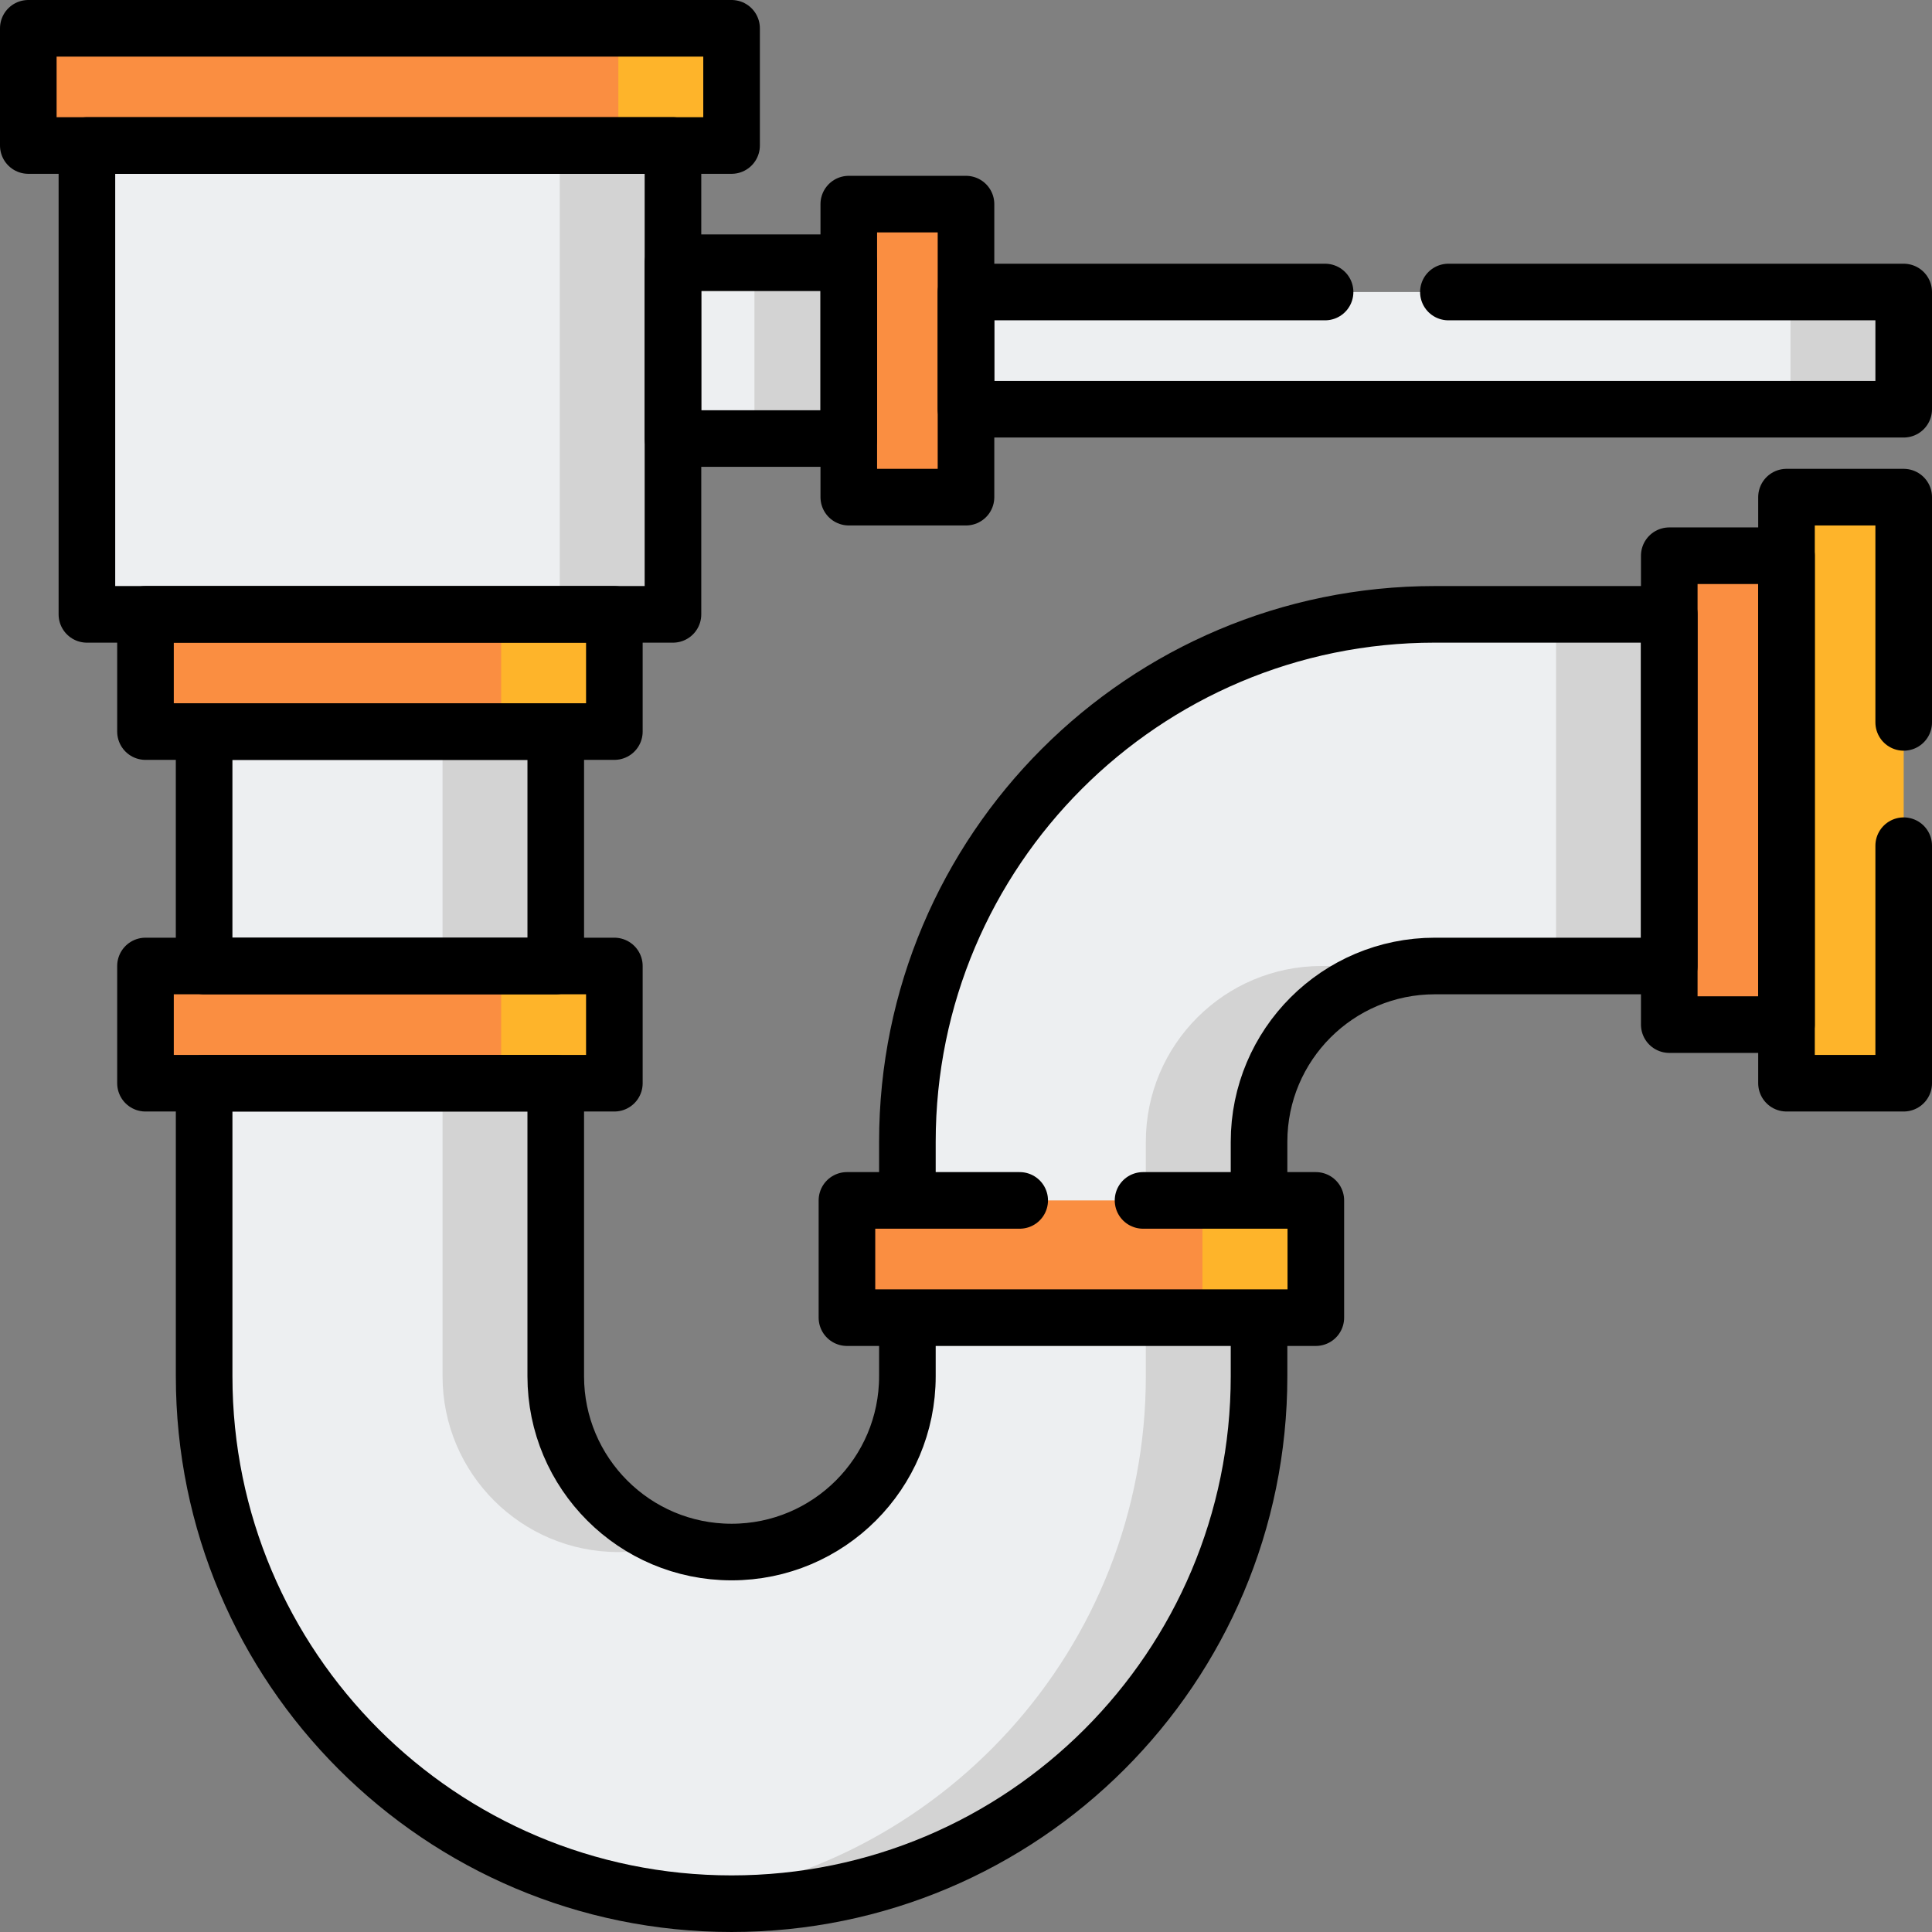
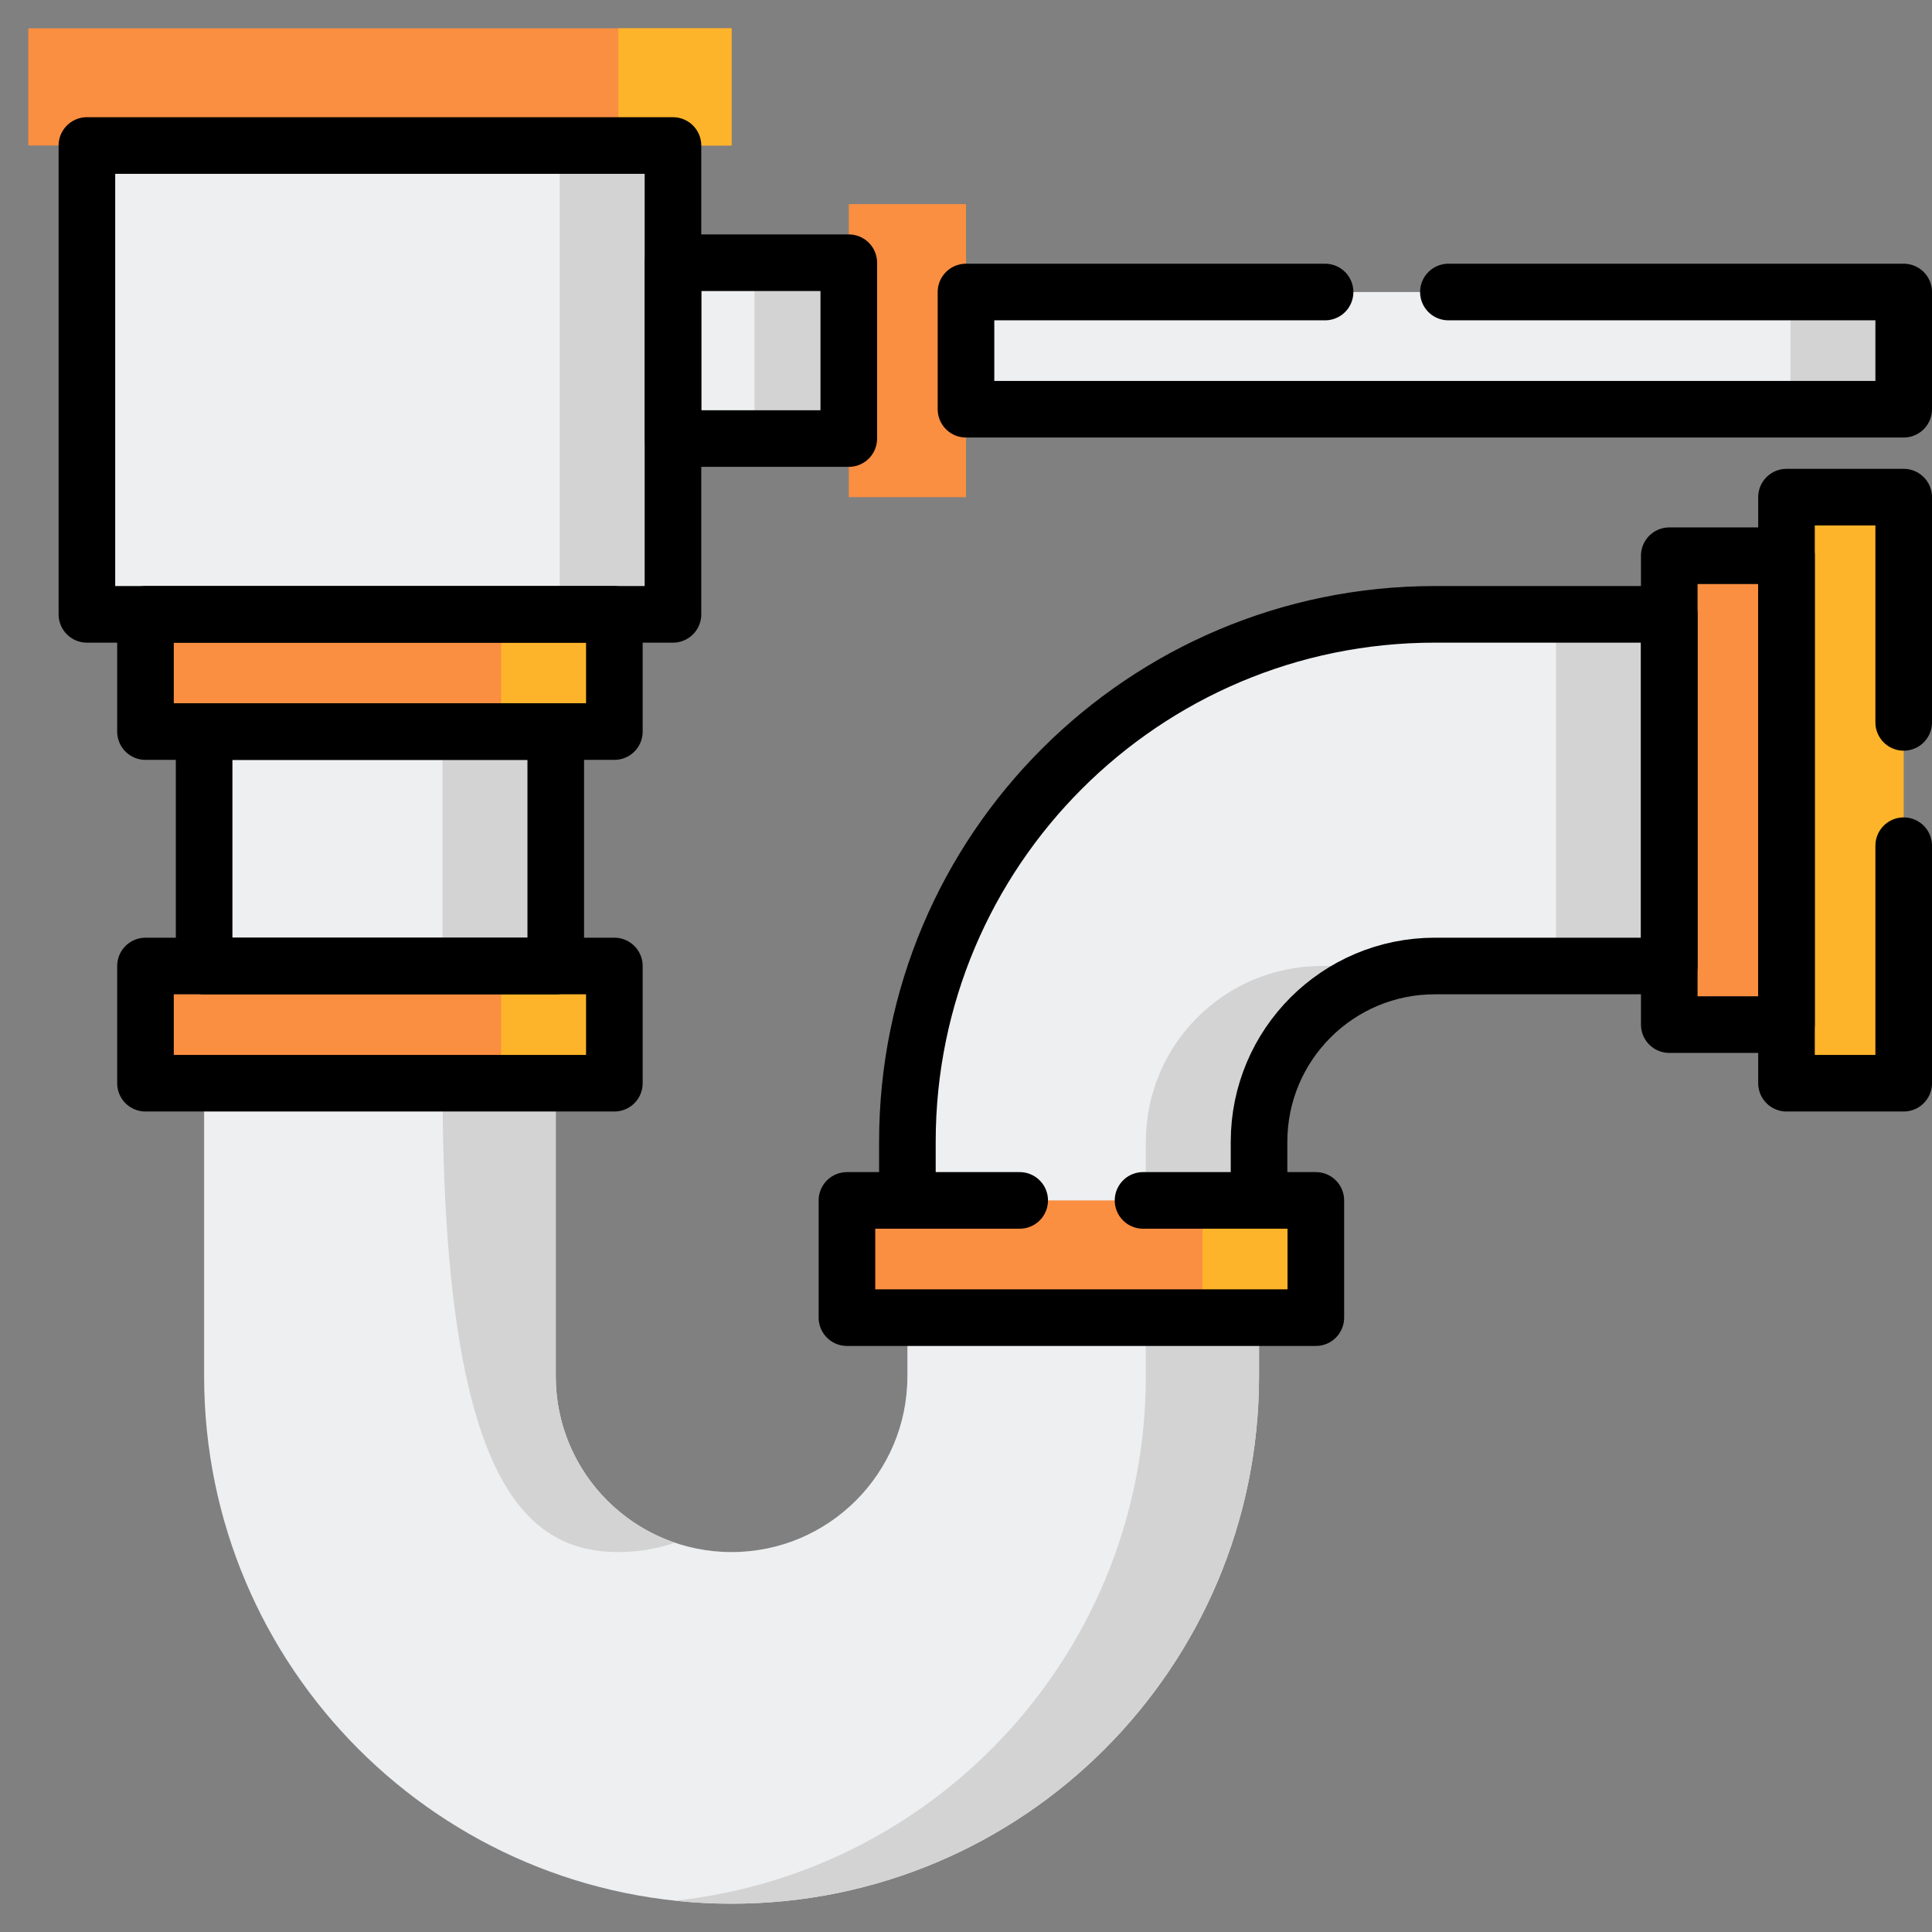
<svg xmlns="http://www.w3.org/2000/svg" version="1.1" id="Capa_1" x="0px" y="0px" viewBox="0 0 512 512" style="enable-background:new 0 0 512 512;" xml:space="preserve" width="300" height="300">
  <rect x="0" y="0" width="512" height="512" fill="#808080" stroke="none" />
  <g transform="matrix(1,0,0,1,0,0)">
    <g>
      <path style="" d="M442.373,162.812h-62.125c-77.199,0-139.781,62.582-139.781,139.781v62.125&#10;&#09;&#09;c0,25.733-20.861,46.594-46.594,46.594h0c-25.733,0-46.594-20.861-46.594-46.594v-77.656H54.094v77.656&#10;&#09;&#09;c0,77.199,62.582,139.781,139.781,139.781h0c77.199,0,139.781-62.582,139.781-139.781v-62.125&#10;&#09;&#09;c0-25.733,20.861-46.594,46.594-46.594h62.125V162.812z" fill="#edeff1ff" data-original-color="#edeff1ff" stroke="none" />
      <path style="" d="M303.655,302.593v62.125c0,72.131-54.636,131.501-124.781,138.985c4.928,0.526,9.932,0.796,15,0.796&#10;&#09;&#09;h0c77.199,0,139.781-62.582,139.781-139.781v-62.125c0-25.733,20.861-46.594,46.594-46.594h-30&#10;&#09;&#09;C324.516,255.999,303.655,276.86,303.655,302.593z" fill="#d3d3d3ff" data-original-color="#d3d3d3ff" stroke="none" />
-       <path style="" d="M163.874,411.311L163.874,411.311c5.248,0,10.293-0.868,15-2.468&#10;&#09;&#09;c-18.374-6.244-31.594-23.641-31.594-44.126v-77.656h-30v77.656C117.281,390.45,138.141,411.311,163.874,411.311z" fill="#d3d3d3ff" data-original-color="#d3d3d3ff" stroke="none" />
+       <path style="" d="M163.874,411.311L163.874,411.311c5.248,0,10.293-0.868,15-2.468&#10;&#09;&#09;c-18.374-6.244-31.594-23.641-31.594-44.126v-77.656h-30C117.281,390.45,138.141,411.311,163.874,411.311z" fill="#d3d3d3ff" data-original-color="#d3d3d3ff" stroke="none" />
      <rect x="412.373" y="162.812" style="" width="30" height="93.187" fill="#d3d3d3ff" data-original-color="#d3d3d3ff" stroke="none" />
      <rect x="7.5" y="7.5" style="" width="186.374" height="31.062" fill="#fa8e41ff" data-original-color="#fad141ff" stroke="none" />
      <rect x="163.874" y="7.5" style="" width="30" height="31.062" fill="#feb42aff" data-original-color="#feb42aff" stroke="none" />
      <rect x="23.031" y="38.562" style="" width="155.312" height="124.25" fill="#edeff1ff" data-original-color="#edeff1ff" stroke="none" />
      <rect x="148.343" y="38.562" style="" width="30" height="124.25" fill="#d3d3d3ff" data-original-color="#d3d3d3ff" stroke="none" />
      <rect x="38.555" y="162.812" style="" width="124.257" height="31.062" fill="#fa8e41ff" data-original-color="#fad141ff" stroke="none" />
      <rect x="132.812" y="162.812" style="" width="30" height="31.062" fill="#feb42aff" data-original-color="#feb42aff" stroke="none" />
      <rect x="411.311" y="193.874" transform="matrix(-1.836970e-16 1 -1 -1.836970e-16 698.372 -279.561)" style="" width="155.312" height="31.062" fill="#feb42aff" data-original-color="#feb42aff" stroke="none" />
      <rect x="395.776" y="193.871" transform="matrix(-1.836970e-16 1 -1 -1.836970e-16 667.306 -248.503)" style="" width="124.257" height="31.062" fill="#fa8e41ff" data-original-color="#fad141ff" stroke="none" />
      <rect x="38.555" y="255.999" style="" width="124.257" height="31.062" fill="#fa8e41ff" data-original-color="#fad141ff" stroke="none" />
      <rect x="132.812" y="255.999" style="" width="30" height="31.062" fill="#feb42aff" data-original-color="#feb42aff" stroke="none" />
      <rect x="54.094" y="193.874" style="" width="93.187" height="62.125" fill="#edeff1ff" data-original-color="#edeff1ff" stroke="none" />
      <rect x="117.281" y="193.874" style="" width="30" height="62.125" fill="#d3d3d3ff" data-original-color="#d3d3d3ff" stroke="none" />
      <rect x="178.343" y="69.625" style="" width="46.594" height="46.594" fill="#edeff1ff" data-original-color="#edeff1ff" stroke="none" />
      <rect x="199.937" y="69.625" style="" width="25" height="46.593" fill="#d3d3d3ff" data-original-color="#d3d3d3ff" stroke="none" />
      <rect x="224.937" y="54.094" style="" width="31.062" height="77.656" fill="#fa8e41ff" data-original-color="#fad141ff" stroke="none" />
      <rect x="255.999" y="77.39" style="" width="248.499" height="31.062" fill="#edeff1ff" data-original-color="#edeff1ff" stroke="none" />
      <rect x="474.498" y="77.39" style="" width="30" height="31.062" fill="#d3d3d3ff" data-original-color="#d3d3d3ff" stroke="none" />
      <path style="stroke-linecap: round; stroke-linejoin: round; stroke-miterlimit: 10;" d="&#10;&#09;&#09;M240.469,318.119v-15.53c0-77.2,62.58-139.781,139.781-139.781h62.12v93.19h-62.12c-25.73,0-46.59,20.86-46.59,46.59v15.53" fill="none" stroke="#000000ff" data-original-stroke-color="#000000ff" stroke-width="15" data-original-stroke-width="15" />
-       <path style="stroke-linecap: round; stroke-linejoin: round; stroke-miterlimit: 10;" d="&#10;&#09;&#09;M333.659,349.189v15.53c0,38.6-15.65,73.54-40.94,98.84c-25.3,25.3-60.24,40.94-98.84,40.94c-77.2,0-139.781-62.58-139.781-139.781&#10;&#09;&#09;v-77.66h93.18v77.66c0,12.86,5.22,24.51,13.65,32.94c8.43,8.44,20.08,13.65,32.95,13.65c25.73,0,46.59-20.86,46.59-46.59v-15.53" fill="none" stroke="#000000ff" data-original-stroke-color="#000000ff" stroke-width="15" data-original-stroke-width="15" />
      <rect x="224.449" y="318.124" style="" width="124.257" height="31.062" fill="#fa8e41ff" data-original-color="#fad141ff" stroke="none" />
      <rect x="318.659" y="318.124" style="" width="30" height="31.062" fill="#feb42aff" data-original-color="#feb42aff" stroke="none" />
-       <rect x="7.5" y="7.5" style="stroke-linecap: round; stroke-linejoin: round; stroke-miterlimit: 10;" width="186.374" height="31.062" fill="none" stroke="#000000ff" data-original-stroke-color="#000000ff" stroke-width="15" data-original-stroke-width="15" />
      <rect x="23.031" y="38.562" style="stroke-linecap: round; stroke-linejoin: round; stroke-miterlimit: 10;" width="155.312" height="124.25" fill="none" stroke="#000000ff" data-original-stroke-color="#000000ff" stroke-width="15" data-original-stroke-width="15" />
      <rect x="38.555" y="162.812" style="stroke-linecap: round; stroke-linejoin: round; stroke-miterlimit: 10;" width="124.257" height="31.062" fill="none" stroke="#000000ff" data-original-stroke-color="#000000ff" stroke-width="15" data-original-stroke-width="15" />
      <polyline style="stroke-linecap: round; stroke-linejoin: round; stroke-miterlimit: 10;" points="&#10;&#09;&#09;504.5,224.119 504.5,287.059 473.44,287.059 473.44,131.749 504.5,131.749 504.5,191.439 &#09;" fill="none" stroke="#000000ff" data-original-stroke-color="#000000ff" stroke-width="15" data-original-stroke-width="15" />
      <rect x="395.776" y="193.871" transform="matrix(-1.836970e-16 1 -1 -1.836970e-16 667.306 -248.503)" style="stroke-linecap: round; stroke-linejoin: round; stroke-miterlimit: 10;" width="124.257" height="31.062" fill="none" stroke="#000000ff" data-original-stroke-color="#000000ff" stroke-width="15" data-original-stroke-width="15" />
      <rect x="38.555" y="255.999" style="stroke-linecap: round; stroke-linejoin: round; stroke-miterlimit: 10;" width="124.257" height="31.062" fill="none" stroke="#000000ff" data-original-stroke-color="#000000ff" stroke-width="15" data-original-stroke-width="15" />
      <polyline style="stroke-linecap: round; stroke-linejoin: round; stroke-miterlimit: 10;" points="&#10;&#09;&#09;302.919,318.119 348.709,318.119 348.709,349.189 224.449,349.189 224.449,318.119 270.229,318.119 &#09;" fill="none" stroke="#000000ff" data-original-stroke-color="#000000ff" stroke-width="15" data-original-stroke-width="15" />
      <rect x="54.094" y="193.874" style="stroke-linecap: round; stroke-linejoin: round; stroke-miterlimit: 10;" width="93.187" height="62.125" fill="none" stroke="#000000ff" data-original-stroke-color="#000000ff" stroke-width="15" data-original-stroke-width="15" />
      <rect x="178.343" y="69.625" style="stroke-linecap: round; stroke-linejoin: round; stroke-miterlimit: 10;" width="46.594" height="46.594" fill="none" stroke="#000000ff" data-original-stroke-color="#000000ff" stroke-width="15" data-original-stroke-width="15" />
-       <rect x="224.937" y="54.094" style="stroke-linecap: round; stroke-linejoin: round; stroke-miterlimit: 10;" width="31.062" height="77.656" fill="none" stroke="#000000ff" data-original-stroke-color="#000000ff" stroke-width="15" data-original-stroke-width="15" />
      <polyline style="stroke-linecap: round; stroke-linejoin: round; stroke-miterlimit: 10;" points="&#10;&#09;&#09;383.84,77.388 504.5,77.388 504.5,108.448 255.999,108.448 255.999,77.388 351.159,77.388 &#09;" fill="none" stroke="#000000ff" data-original-stroke-color="#000000ff" stroke-width="15" data-original-stroke-width="15" />
    </g>
  </g>
</svg>